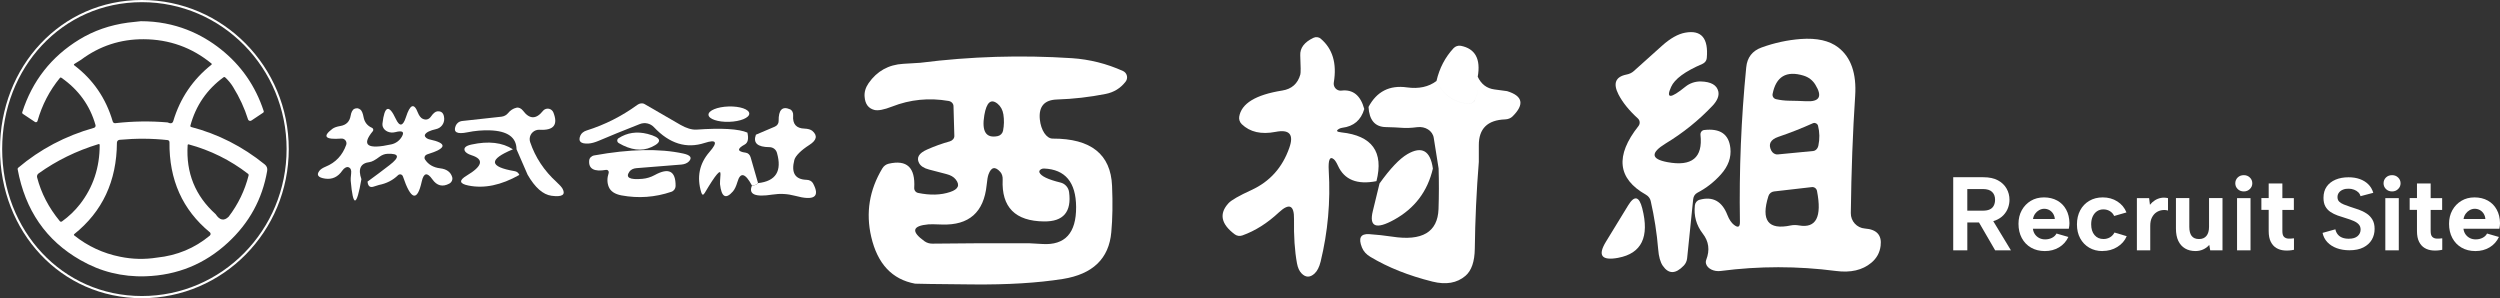
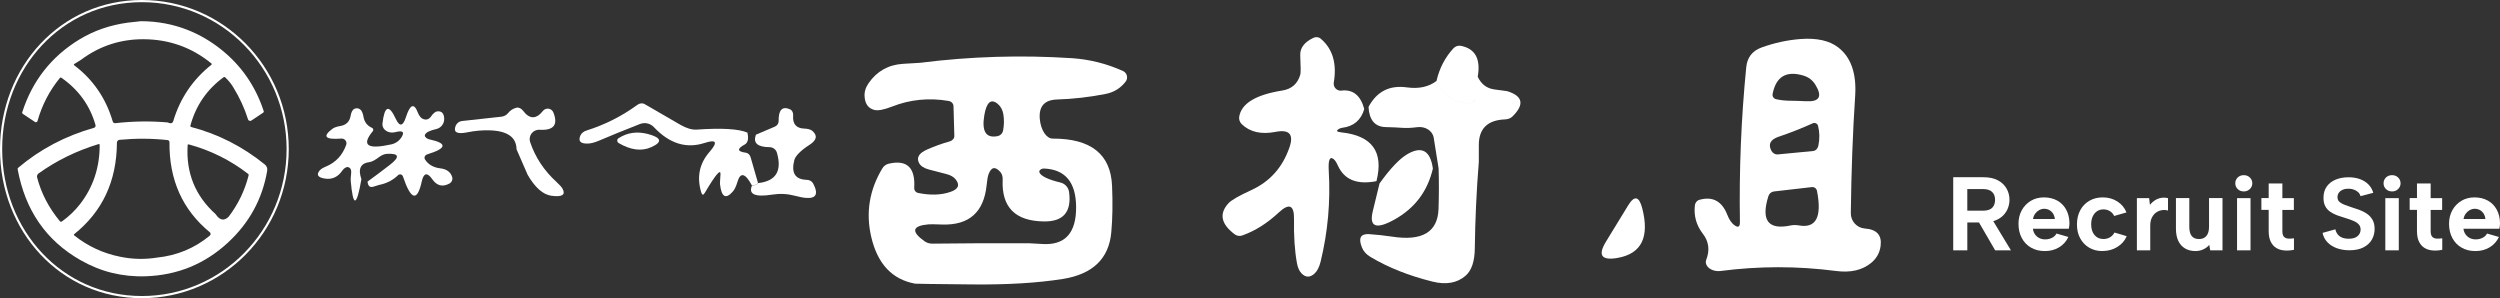
<svg xmlns="http://www.w3.org/2000/svg" id="_レイヤー_2" viewBox="0 0 1149.09 137.06">
  <rect x="0" y="0" width="1149.09" height="137.06" fill="#333333" stroke="none" />
  <defs>
    <style>.cls-1{fill:none;stroke:#fff;stroke-miterlimit:10;}.cls-2{fill:#fff;stroke-width:0px;}</style>
  </defs>
  <g id="_レイヤー_1-2">
-     <path class="cls-2" d="m778.26,91.42l-2.79,27.27c-.13,1.27-.66,2.46-1.53,3.37-3.77,3.95-6.98,3.99-9.65.12-1.15-1.68-1.86-4.19-2.12-7.54-.63-7.54-1.78-14.96-3.45-22.29-.27-1.18-1.07-2.21-2.2-2.86-13.08-7.38-14.22-17.9-3.42-31.55.84-1.07.72-2.59-.27-3.49-4.06-3.69-7.02-7.37-8.91-11.03-2.59-5.07-1.39-8.12,3.61-9.14,1.36-.25,2.53-.8,3.37-1.57,4.34-3.9,8.69-7.8,13.03-11.69,3.79-3.4,7.34-5.4,10.64-6,7.43-1.36,10.74,2.52,9.93,11.66-.09,1.18-.88,2.22-2.04,2.71-7.95,3.4-12.74,6.92-14.36,10.56-2.48,5.5-.3,5.47,6.55-.08,2-1.62,4.52-2.48,7.1-2.43,4.71.13,7.39,1.66,8.05,4.59.44,2.04-.46,4.25-2.71,6.63-6.36,6.7-13.51,12.45-21.47,17.27-7.06,4.32-6.82,7.18.75,8.59,11.3,2.12,16.38-2.05,15.23-12.52-.12-1.12.63-2.12,1.69-2.24,7.35-.86,11.37,1.91,12.05,8.32.47,4.29-.97,8.3-4.32,12.05-3.11,3.5-6.74,6.33-10.87,8.48-1.05.57-1.76,1.62-1.88,2.82h0Z" />
    <path class="cls-2" d="m627.06,50.14c-1.49,5.08-4.85,7.94-10.09,8.59-.52.08-.95.21-1.29.39-1.75.92-1.45,1.49.9,1.73,14.13,1.52,19.49,8.99,16.09,22.41-8.87,1.75-14.77-.62-17.7-7.1-.68-1.49-1.31-2.47-1.88-2.94-1.86-1.57-2.64.18-2.35,5.26.84,14.13-.4,28.05-3.73,41.75-.63,2.54-1.57,4.38-2.83,5.53-2.07,1.88-4.06,1.84-5.96-.12-1.02-1.05-1.71-2.58-2.08-4.59-1.05-5.68-1.5-12.47-1.37-20.37.1-6.41-2.2-7.44-6.91-3.1-5.34,5-10.95,8.54-16.83,10.63-1.18.42-2.47.24-3.45-.47-6.38-4.74-7.35-9.53-2.9-14.36,1.28-1.39,4.79-3.4,10.52-6.04,8.45-3.87,14.26-10.35,17.42-19.43,2.17-6.12.07-8.56-6.32-7.3-6.59,1.28-11.77.1-15.54-3.53-.93-.91-1.37-2.19-1.18-3.42.99-6.1,7.59-10.11,19.78-12.05,4.34-.68,7.12-3.14,8.32-7.38.21-.76.2-3.69-.04-8.79-.16-3.37,1.86-6.06,6.04-8.05,1.12-.55,2.45-.4,3.37.39,5.47,4.63,7.47,11.34,6.01,20.13-.29,1.75.87,3.41,2.6,3.71.31.05.62.06.93.02,5.29-.63,8.78,2.2,10.48,8.48h0Z" />
    <path class="cls-2" d="m797.06,103.39c1.81,1.41,2.69.97,2.67-1.33-.39-23.99.58-47.69,2.9-71.11.44-4.55,2.81-7.6,7.1-9.14,5.86-2.12,11.84-3.41,17.93-3.88,7.46-.55,13.21.75,17.27,3.88,5.86,4.53,8.45,11.96,7.77,22.29-1.1,16.67-1.77,34.61-2,53.84-.05,3.72,2.79,6.83,6.48,7.1,5.44.39,7.85,3.05,7.22,7.97-.39,3.14-1.82,5.73-4.28,7.77-4.08,3.4-9.5,4.66-16.25,3.77-17.66-2.3-35.32-2.3-52.98,0-3.05.41-6.05-1.04-6.71-3.24-.19-.63-.16-1.28.07-1.9,1.73-4.45,1.19-8.46-1.61-12.05-2.96-3.85-4.16-8.18-3.61-12.99.14-1.24,1-2.25,2.16-2.55,6.07-1.67,10.33.67,12.79,7.02.81,2.07,1.83,3.58,3.06,4.55h0Zm31.9-68.64c-7.9-2.38-12.64.43-14.21,8.44-.21,1.08.48,2.14,1.57,2.39,1.96.45,3.95.68,5.97.71,2.62.03,5.23.11,7.85.24,6.17.34,7.6-2.18,4.28-7.57-1.28-2.09-3.1-3.49-5.45-4.2Zm6.83,32.18c.65-3.09.6-6.13-.16-9.14-.25-.92-1.19-1.47-2.12-1.22-.08.02-.16.05-.24.08-5.18,2.33-10.46,4.41-15.85,6.24-3.66,1.26-4.76,3.35-3.3,6.28.61,1.21,1.8,1.92,2.98,1.81l16.29-1.57c1.14-.11,2.11-1.11,2.39-2.47h0Zm-8.87,36.69c7.82,1.39,10.57-3.9,8.24-15.85-.22-1.14-1.27-1.91-2.39-1.77l-17.39,2c-1.19.14-2.19.97-2.55,2.12-3.53,11.2-.1,15.7,10.28,13.5,1.15-.24,2.42-.24,3.81,0h0Z" />
    <path class="cls-2" d="m438.65,62.5l-.39-13.74c-.03-1.15-.96-2.13-2.24-2.36-9.02-1.54-17.7-.68-26.02,2.59-3.74,1.46-6.46,1.98-8.16,1.53-2.69-.71-4.17-2.69-4.43-5.96-.21-2.17.41-4.29,1.84-6.36,3.85-5.52,9.16-8.48,15.93-8.87,5-.29,7.59-.44,7.77-.47,23.15-2.93,46.4-3.64,69.74-2.12,8.13.55,15.96,2.51,23.47,5.89,1.62.74,2.33,2.64,1.6,4.26-.11.25-.25.48-.42.68-2.35,3.01-5.41,4.88-9.18,5.61-7.38,1.46-14.82,2.31-22.33,2.55-5.83.18-8.46,3.23-7.89,9.14.49,4.99,3.05,8.83,5.89,8.83,17.61-.05,26.71,7.19,27.31,21.74.34,7.9.22,14.99-.35,21.27-1.07,12.14-8.5,19.31-22.29,21.51-11.59,1.83-25.4,2.67-41.44,2.51-17.24-.16-26.06-.28-26.45-.35-10.57-1.94-17.29-9.12-20.17-21.54-2.56-11.04-.86-21.52,5.1-31.43.65-1.1,1.7-1.88,2.9-2.16,8.4-1.96,12.32,1.73,11.77,11.07-.07,1.12.68,2.12,1.77,2.35,5.55,1.15,10.46,1.01,14.75-.43,3.77-1.26,4.61-3.19,2.51-5.81-.89-1.12-2.3-1.94-4.24-2.43-2.64-.68-5.3-1.37-7.97-2.08-2.33-.6-3.86-1.6-4.59-2.98-1.31-2.49-.09-4.55,3.65-6.2,3.4-1.52,6.89-2.77,10.48-3.77,1.25-.38,2.1-1.39,2.08-2.47h0Zm19.86-14.83c-3.03-2.43-5.06-.68-6.08,5.26-1.28,7.54.78,10.74,6.2,9.62,1.2-.27,2.14-1.22,2.4-2.43.5-2.51.55-5.02.16-7.53-.34-2.09-1.23-3.73-2.67-4.91h0Zm-29.9,64.32c14.73-.18,29.47-.25,44.23-.19.18,0,2.28.12,6.28.35,10.41.65,15.58-5.02,15.5-17.03-.08-11.35-4.98-17.24-14.72-17.66-1.05-.05-2.02.51-2.18,1.25-.04.2-.02.4.06.59.73,1.67,3.94,3.21,9.61,4.59,2.12.49,3.72,2.26,4,4.43,1.2,9.08-2.63,13.57-11.5,13.46-13.26-.13-19.61-6.54-19.03-19.23.07-1.38-.31-2.64-1.06-3.49-2.38-2.69-4.2-2.33-5.45,1.1-.34.92-.63,2.56-.86,4.95-1.28,12.48-8.12,18.51-20.52,18.09-3.32-.13-5.39-.16-6.2-.08-7.53.68-8.12,3.28-1.77,7.81,1.05.72,2.31,1.09,3.61,1.06h0Z" />
    <path class="cls-2" d="m679.21,35.26c.71,3.98.25,7.57-1.37,10.79-.55,1.09-1.72,1.73-2.94,1.61-6.75-.63-11.63-4.11-14.64-10.44,1.36-5.89,3.98-10.91,7.85-15.07.88-.91,2.13-1.32,3.34-1.1,6.62,1.31,9.21,6.04,7.77,14.21h0Zm0,0c1.6,3.43,4.16,5.38,7.69,5.85,3.77.47,5.7.73,5.81.78,7.25,2.22,8.08,6.1,2.51,11.62-.83.83-2.05,1.32-3.41,1.37-8.11.29-12.14,4.26-12.09,11.93.03,4.58.03,7.12,0,7.61-1.07,13.29-1.69,26.59-1.85,39.91-.08,5.94-1.52,10.1-4.32,12.48-3.87,3.3-8.91,4.17-15.11,2.63-10.94-2.72-20.46-6.51-28.57-11.38-1.88-1.12-3.18-2.56-3.88-4.32-1.73-4.32-.63-6.36,3.3-6.12,3.5.24,7.01.61,10.52,1.14,13.86,2.17,21-2.05,21.39-12.67.21-6.23.22-12.44.04-18.64l-2.24-14.09c-.5-3.23-3.89-5.41-7.61-4.9-2.83.37-5.27.46-7.34.27-1.7-.13-4.07-.24-7.1-.31-4.95-.1-7.59-3.19-7.93-9.26,3.79-7.12,9.68-10.11,17.66-8.99,5.44.76,9.97-.22,13.58-2.94,3.01,6.33,7.89,9.81,14.64,10.44,1.23.12,2.4-.52,2.94-1.61,1.62-3.22,2.08-6.81,1.37-10.79h0Z" />
    <path class="cls-2" d="m343.53,60.93c.65,2.85.25,4.68-1.22,5.49-3.66,1.99-3.49,3.24.51,3.77,1,.13,1.87.96,2.2,2.12l3.41,11.85c-.78.76-1.71,1.14-2.79,1.14-3.11-5.81-5.35-6.34-6.71-1.61-.57,1.94-1.26,3.36-2.04,4.28-3.3,3.79-5.28,2.67-5.96-3.37-.03-.42.05-1.88.23-4.39.21-2.88-2.2-.07-7.22,8.44-.68,1.15-1.22,1.09-1.61-.2-2.15-7.04-.89-13.24,3.77-18.6,3.95-4.53,3.22-5.91-2.2-4.16-8.43,2.75-16.19.34-23.31-7.22-1.65-1.78-4.24-2.36-6.51-1.45-7.67,3.01-14,5.59-18.99,7.73-1.75.73-3.28,1.14-4.59,1.22-3.64.21-4.88-1.02-3.73-3.69.45-1.04,1.52-1.9,2.9-2.32,8.37-2.64,16.12-6.55,23.23-11.73,1.08-.81,2.42-.96,3.38-.39l16.48,9.54c2.68,1.55,5.27,2.32,7.3,2.2,11.65-.81,19.47-.36,23.47,1.37h0Z" />
    <path class="cls-2" d="m168.9,83.49c3.43-2.49,6.82-5.02,10.16-7.61,4.84-3.72,4.49-5.44-1.06-5.18-1.18.05-2.41.51-3.53,1.33-1.99,1.52-3.52,2.34-4.59,2.47-4.16.5-5.42,3.11-3.77,7.85-2.2,12.82-3.83,13.07-4.91.74-.05-.6.01-1.74.2-3.41.18-1.47-.2-2.39-1.14-2.79-.85-.36-2.07.27-2.9,1.49-1.99,2.93-4.61,4.17-7.85,3.73-3.32-.47-4.21-1.69-2.67-3.65.55-.68,1.49-1.3,2.83-1.85,4.6-1.88,7.76-5.23,9.46-10.05.39-1.13-.22-2.36-1.36-2.75-.28-.1-.58-.14-.87-.12-7.48.58-8.84-.93-4.08-4.51.79-.57,1.97-.99,3.57-1.26,2.75-.44,4.34-2.04,4.79-4.79.24-1.54.89-2.73,1.69-3.1,1.02-.47,1.96-.34,2.83.39.59.47,1.12,1.75,1.41,3.41.44,2.35,1.73,3.99,3.85,4.91.52.22.75.83.53,1.34-.04.08-.08.16-.14.23-5.36,6.49-2.51,8.5,8.56,6.04,2.02-.45,3.76-1.73,4.79-3.53,1.31-2.25.3-2.94-3.02-2.08-2.48.65-5.05-.48-5.74-2.53-.15-.45-.2-.92-.15-1.4.94-8.21,2.98-8.95,6.12-2.2,1.75,3.74,3.31,3.49,4.67-.75,1.91-5.96,3.74-6.66,5.49-2.08.57,1.44,1.41,2.5,2.28,2.86,1.57.66,2.85.25,3.85-1.22.9-1.32,1.96-2.17,2.79-2.24,1.99-.21,3.05.88,3.18,3.26.13,2.33-1.45,4.41-3.73,4.9-2.8.63-4.49,1.45-5.06,2.47-.39.67.21,1.58,1.35,2.05.2.08.41.14.61.19,8.42,1.8,8.08,4.11-1.02,6.91-.87.27-1.39,1.14-1.16,1.93.04.14.1.27.18.39,1.49,2.33,3.81,3.69,6.95,4.08,2.96.34,4.8,1.66,5.53,3.96.37,1.16-.17,2.45-1.29,3.06-3.11,1.67-5.72,1.02-7.81-1.96-2.35-3.35-3.98-3.02-4.87.98-2.07,9.44-4.96,8.66-8.67-2.35-.23-.7-.98-1.09-1.68-.86-.19.06-.37.17-.52.31-2.38,2.33-5.31,3.83-8.79,4.51-.29.08-1.13.34-2.51.78-1.65.53-2.57-.26-2.75-2.35h0Z" />
    <path class="cls-2" d="m242.48,80.24l-5.06-11.62c-.08-5.55-4.17-8.45-12.28-8.71-3.45-.1-6.88.2-10.28.9-4.81.99-6.62,0-5.42-2.98.51-1.21,1.59-2.05,2.83-2.2l18.25-2c1.18-.15,2.25-.72,2.98-1.61,1.05-1.31,2.34-2.15,3.88-2.51.99-.26,2.19.29,3.02,1.37,2.98,3.98,6.03,4.02,9.14.12.97-1.22,2.75-1.42,3.97-.44.38.3.67.7.85,1.15,2.25,5.68.13,8.32-6.36,7.93-2.38-.13-4.41,1.7-4.54,4.08-.03.54.05,1.09.22,1.61,2.38,7.04,6.44,13.16,12.17,18.37,1.39,1.26,2.3,2.29,2.75,3.1,1.46,2.77-.24,3.83-5.1,3.18-3.92-.52-7.6-3.77-11.03-9.73h0Z" />
-     <ellipse class="cls-2" cx="335.02" cy="52.46" rx="9.38" ry="3.53" transform="translate(-1.41 9.97) rotate(-1.7)" />
    <path class="cls-2" d="m345.65,85.3c1.07,0,2-.38,2.79-1.14,8.19-.89,11.08-5.53,8.67-13.93-.42-1.51-1.79-2.56-3.38-2.59-5.6-.03-7.69-1.94-6.28-5.73l8.67-3.69c1.09-.45,1.8-1.48,1.77-2.59-.08-5.15,1.67-6.95,5.26-5.38.96.44,1.53,1.59,1.41,2.86-.31,3.9,1.43,5.9,5.22,6,1.55.05,2.84.42,3.57,1.02,2.54,2.15,2.08,4.32-1.37,6.51-3.78,2.41-6.38,5.01-6.87,6.87-1.54,5.94.34,8.99,5.65,9.14,1.29.02,2.41.64,2.94,1.61,3.35,6.23.59,8.14-8.28,5.73-3.43-.92-6.89-1.1-10.4-.55-7.98,1.26-11.1-.13-9.38-4.16h0Z" />
    <path class="cls-2" d="m297.65,61.55c6.41,1.68,6.99,3.7,1.73,6.08-4.45,2.01-9.46,1.39-15.03-1.88-.62-.39-.84-1.2-.48-1.79.1-.17.24-.31.4-.41,3.98-2.59,8.44-3.25,13.38-2Z" />
-     <path class="cls-2" d="m235.77,68.62c-11.3,4.68-11.04,8.03.78,10.05,1.02.16,1.74.73,2.16,1.73-8.37,4.74-16.18,6.36-23.43,4.87-4.19-.84-4.45-2.35-.78-4.55,7.35-4.39,8.08-7.52,2.2-9.38-1.62-.51-2.81-1.3-3.1-2.08-.52-1.33.52-2.28,3.14-2.83,7.82-1.7,14.17-.97,19.03,2.2Z" />
    <path class="cls-2" d="m658.61,77.45c-2.43,10.49-8.37,18.34-17.82,23.55-8.29,4.58-11.56,3.27-9.81-3.92l3.1-12.75c4.92-6.88,9.2-11.38,12.83-13.5,6.62-3.82,10.52-1.61,11.69,6.63h0Z" />
-     <path class="cls-2" d="m278.58,78.08c-5.52.97-8.11-.47-7.77-4.32.09-1.13,1.02-2.08,2.28-2.32,16.38-2.96,30.05-3.24,41.01-.86,3.32.73,4.16,1.95,2.51,3.65-.76.78-1.99,1.29-3.45,1.41l-20.64,1.65c-1.39.1-2.58.69-3.22,1.61-1.91,2.72.06,3.82,5.93,3.3,2.01-.18,3.91-.76,5.69-1.73,6.49-3.56,9.69-1.87,9.61,5.06-.03,1.2-.81,2.25-1.96,2.63-7.48,2.54-15.12,3.09-22.92,1.65-3.06-.58-5.01-1.88-5.85-3.92-.78-1.91-.8-4.03-.04-6.36.18-.6-.13-1.24-.69-1.42-.16-.05-.32-.06-.49-.03h0Z" />
    <path class="cls-2" d="m743.81,118.5c-7.67,1.41-9.55-1.06-5.65-7.42l10.2-16.68c2.88-4.71,5.04-4.25,6.48,1.37,3.37,13.14-.3,20.71-11.03,22.72h0Z" />
    <path class="cls-1" d="m132.23,68.53c0,37.57-30,68.03-67.02,68.03S.5,106.1.5,68.53,28.2.5,65.21.5s67.02,30.46,67.02,68.03Z" />
    <path class="cls-2" d="m64.6,9.74c16.16,0,28.27,6.05,36.88,12.88,9.37,7.43,15.95,16.91,19.73,28.44.09.28-.02.59-.28.75l-5.36,3.58c-.49.32-1.13.2-1.45-.27-.05-.08-.1-.17-.12-.26-1.59-5.08-3.87-10.03-6.85-14.86-1.02-1.67-2.25-3.16-3.69-4.47-.19-.18-.48-.19-.68-.04-7.71,5.64-12.81,13.08-15.29,22.32-.06.23.07.47.3.54h0c12.4,3.23,23.69,8.97,33.88,17.21.97.78,1.34,1.78,1.13,3-2.21,12.9-8.22,23.89-18.04,32.96-10.63,9.84-23.25,14.99-37.86,15.47-5.33.18-10.53-.36-15.6-1.62-4.84-1.19-9.62-3.13-14.36-5.84-15.74-8.98-25.36-22.9-28.83-41.76-.04-.24.05-.49.24-.65,10.1-8.54,21.71-14.66,34.83-18.36.55-.15.88-.72.72-1.28,0,0,0,0,0,0-2.54-8.99-7.78-16.25-15.72-21.77-.2-.14-.48-.1-.64.1-4.78,5.83-8.21,12.43-10.31,19.82-.11.4-.53.64-.94.52-.08-.02-.16-.06-.22-.1l-5.61-3.74c-.23-.15-.33-.43-.25-.69,4.64-14.45,13.39-25.6,26.23-33.45,6.64-4.06,14.09-6.65,22.34-7.77l5.82-.64h0Zm-27.22,17.66l-3.3,2.06c-.14.09-.17.29-.06.45.02.04.06.07.09.09,8.69,6.58,14.59,15.19,17.71,25.85.15.5.64.83,1.16.77,8.12-.92,16.13-1.04,24.03-.35,1.43.67,2.31.47,2.63-.62,3.14-10.49,9-19.13,17.57-25.92.15-.11.17-.33.06-.47-.01-.02-.03-.03-.05-.05-9.02-7.39-19.42-11.12-31.2-11.18-10.62-.05-20.17,3.07-28.65,9.36h0Zm17.85,90.61c5.64,1.16,11.26,1.29,16.87.4,9.27-.96,17.38-4.33,24.34-10.12.42-.35.48-.98.13-1.4-.04-.05-.08-.09-.13-.13-12.56-10.34-18.74-24.14-18.54-41.41,0-.49-.36-.9-.84-.96-7.13-.79-14.49-.83-22.11-.13-.68.06-1.21.63-1.21,1.32-.1,17.65-6.64,31.66-19.64,42.05-.15.12-.18.34-.07.49.02.02.04.04.06.06,6.24,4.98,13.29,8.26,21.14,9.83h0Zm-18.53-24.07c6.11-7.84,9.15-16.96,9.12-27.37,0-.2-.17-.37-.37-.37-.04,0-.08,0-.11.02-10.21,3.11-19.42,7.62-27.63,13.52-.57.41-.82,1.13-.65,1.81,1.87,7.24,5.35,13.94,10.44,20.1.24.3.67.35.98.13,3.19-2.3,5.93-4.91,8.21-7.84Zm62.43,4.51c1.87,2.85,3.86,3.23,5.98,1.14,4.36-5.71,7.41-12.04,9.17-18.99.07-.26-.03-.53-.24-.69-8.2-6.33-17.32-10.85-27.34-13.56-.19-.05-.38.06-.44.25,0,.02,0,.05-.01.07-.81,12.75,3.48,23.34,12.88,31.78h0Z" />
    <path class="cls-2" d="m911.59,81.46c2.72,0,4.96.47,6.72,1.42s3.09,2.21,3.98,3.79c.9,1.58,1.34,3.3,1.34,5.16,0,1.25-.22,2.49-.67,3.72s-1.15,2.35-2.11,3.36-2.2,1.82-3.72,2.42c-1.52.61-3.37.91-5.54.91h-7.34v12.82h-6.48v-33.6h13.82Zm5.42,10.37c0-1.54-.46-2.74-1.37-3.62-.91-.88-2.33-1.32-4.25-1.32h-7.15v9.94h7.15c1.31,0,2.38-.19,3.19-.58.82-.38,1.42-.96,1.82-1.73.4-.77.6-1.66.6-2.69Zm-1.78,8.26l9.07,14.98h-7.25l-8.69-14.98h6.86Z" />
    <path class="cls-2" d="m939.91,115.4c-2.43,0-4.56-.53-6.38-1.58s-3.24-2.53-4.25-4.42c-1.01-1.89-1.51-4.06-1.51-6.53,0-2.34.5-4.42,1.51-6.24s2.39-3.26,4.15-4.32c1.76-1.06,3.78-1.58,6.05-1.58s4.34.49,6.1,1.46c1.76.98,3.13,2.36,4.1,4.15.98,1.79,1.48,3.87,1.51,6.24,0,.35-.02.74-.07,1.18-.05.43-.12.89-.22,1.37h-16.51c.13,1.02.46,1.9.98,2.62.53.72,1.18,1.28,1.97,1.68s1.69.6,2.71.6c1.15,0,2.2-.24,3.14-.72.94-.48,1.62-1.14,2.04-1.97l5.47,1.58c-.96,2.05-2.39,3.64-4.3,4.78-1.9,1.14-4.07,1.7-6.5,1.7Zm4.56-14.74c-.07-.89-.32-1.7-.77-2.42-.45-.72-1.03-1.28-1.75-1.68s-1.54-.6-2.47-.6c-.8.03-1.55.25-2.26.65-.71.4-1.3.94-1.8,1.63-.5.69-.82,1.5-.98,2.42h10.03Z" />
    <path class="cls-2" d="m966.36,115.4c-2.3,0-4.34-.52-6.1-1.56s-3.14-2.47-4.13-4.3c-.99-1.82-1.49-3.95-1.49-6.38s.5-4.62,1.49-6.48c.99-1.86,2.38-3.31,4.18-4.37,1.79-1.06,3.86-1.58,6.19-1.58,2.53,0,4.77.62,6.72,1.87s3.34,2.93,4.18,5.04l-5.66,1.63c-.42-.93-1.06-1.66-1.94-2.21-.88-.54-1.88-.82-3-.82s-2.1.29-2.95.86c-.85.58-1.5,1.38-1.97,2.4s-.7,2.22-.7,3.6c0,2.08.51,3.73,1.54,4.94,1.02,1.22,2.4,1.82,4.13,1.82,1.09,0,2.07-.26,2.95-.77.88-.51,1.58-1.25,2.09-2.21l5.62,1.68c-.86,2.05-2.3,3.7-4.3,4.94-2,1.25-4.28,1.87-6.84,1.87Z" />
    <path class="cls-2" d="m982.19,91.06h5.62l.38,3.07c.67-.83,1.43-1.52,2.28-2.06.85-.54,1.78-.91,2.78-1.1,1.01-.19,2.09-.16,3.24.1v5.71c-.83-.26-1.73-.32-2.69-.19-.96.13-1.85.46-2.66,1.01-.82.54-1.49,1.33-2.02,2.35-.53,1.02-.79,2.29-.79,3.79v11.33h-6.14v-24Z" />
    <path class="cls-2" d="m1021.55,115.06h-5.66l-.43-2.5c-.77.9-1.7,1.59-2.81,2.09-1.1.5-2.28.74-3.53.74-1.86,0-3.46-.4-4.8-1.2-1.34-.8-2.38-1.96-3.1-3.48-.72-1.52-1.08-3.4-1.08-5.64v-14.02h6.14v13.2c0,1.86.36,3.26,1.08,4.2s1.85,1.42,3.38,1.42,2.61-.48,3.41-1.44c.8-.96,1.2-2.35,1.2-4.18v-13.2h6.19v24Z" />
    <path class="cls-2" d="m1031.35,87.99c-1.15,0-2.1-.37-2.83-1.1-.74-.74-1.1-1.62-1.1-2.64s.37-1.94,1.1-2.66c.74-.72,1.68-1.08,2.83-1.08,1.09,0,2.01.36,2.76,1.08.75.72,1.13,1.61,1.13,2.66s-.38,1.9-1.13,2.64-1.67,1.1-2.76,1.1Zm-3.12,3.07h6.19v24h-6.19v-24Z" />
    <path class="cls-2" d="m1042.77,91.06v-6.72h6.29v6.72h5.28v5.42h-5.28v9.74c0,1.28.26,2.17.77,2.66s1.18.76,2.02.79c.83.03,1.68-.02,2.54-.14v5.28c-1.5.32-2.96.42-4.37.31-1.41-.11-2.65-.49-3.72-1.13-1.07-.64-1.93-1.59-2.57-2.86-.64-1.26-.96-2.9-.96-4.92v-9.74h-3.36v-5.42h3.36Z" />
    <path class="cls-2" d="m1099.5,87.99c-1.15,0-2.1-.37-2.83-1.1-.74-.74-1.1-1.62-1.1-2.64s.37-1.94,1.1-2.66c.74-.72,1.68-1.08,2.83-1.08,1.09,0,2.01.36,2.76,1.08.75.72,1.13,1.61,1.13,2.66s-.38,1.9-1.13,2.64-1.67,1.1-2.76,1.1Zm-3.12,3.07h6.19v24h-6.19v-24Z" />
    <path class="cls-2" d="m1110.93,91.06v-6.72h6.29v6.72h5.28v5.42h-5.28v9.74c0,1.28.26,2.17.77,2.66s1.18.76,2.02.79c.83.03,1.68-.02,2.54-.14v5.28c-1.5.32-2.96.42-4.37.31-1.41-.11-2.65-.49-3.72-1.13-1.07-.64-1.93-1.59-2.57-2.86-.64-1.26-.96-2.9-.96-4.92v-9.74h-3.36v-5.42h3.36Z" />
    <path class="cls-2" d="m1137.81,115.4c-2.43,0-4.56-.53-6.38-1.58s-3.24-2.53-4.25-4.42c-1.01-1.89-1.51-4.06-1.51-6.53,0-2.34.5-4.42,1.51-6.24s2.39-3.26,4.15-4.32c1.76-1.06,3.78-1.58,6.05-1.58s4.34.49,6.1,1.46c1.76.98,3.13,2.36,4.1,4.15.98,1.79,1.48,3.87,1.51,6.24,0,.35-.02.74-.07,1.18-.05.43-.12.89-.22,1.37h-16.51c.13,1.02.46,1.9.98,2.62.53.72,1.18,1.28,1.97,1.68s1.69.6,2.71.6c1.15,0,2.2-.24,3.14-.72.94-.48,1.62-1.14,2.04-1.97l5.47,1.58c-.96,2.05-2.39,3.64-4.3,4.78-1.9,1.14-4.07,1.7-6.5,1.7Zm4.56-14.74c-.07-.89-.32-1.7-.77-2.42-.45-.72-1.03-1.28-1.75-1.68s-1.54-.6-2.47-.6c-.8.03-1.55.25-2.26.65-.71.4-1.3.94-1.8,1.63-.5.69-.82,1.5-.98,2.42h10.03Z" />
    <path class="cls-2" d="m1073.42,105.41c.19.88.54,1.64,1.06,2.3.52.66,1.2,1.16,2.04,1.5.85.34,1.86.52,3.05.52,1.82,0,3.18-.41,4.09-1.22.91-.81,1.36-1.82,1.36-3.01,0-.94-.28-1.72-.85-2.35-.56-.63-1.36-1.16-2.37-1.6-1.02-.44-2.2-.86-3.55-1.27-1.29-.38-2.54-.78-3.76-1.22-1.22-.44-2.33-.99-3.31-1.64s-1.77-1.5-2.35-2.54c-.58-1.03-.87-2.35-.87-3.95,0-2.04.49-3.75,1.46-5.15.97-1.39,2.33-2.46,4.07-3.2,1.74-.74,3.74-1.1,5.99-1.1,1.91,0,3.63.27,5.17.82,1.54.55,2.83,1.35,3.9,2.4,1.07,1.05,1.83,2.36,2.3,3.92l-5.88,1.55c-.16-.69-.49-1.28-1.01-1.79-.52-.5-1.17-.9-1.95-1.2-.78-.3-1.6-.45-2.44-.45-.94-.03-1.81.11-2.61.42-.8.31-1.43.77-1.88,1.36-.46.6-.68,1.29-.68,2.07,0,.88.26,1.58.78,2.09s1.23.96,2.14,1.32c.91.36,1.88.71,2.91,1.06,1.32.41,2.64.85,3.97,1.32,1.33.47,2.54,1.07,3.64,1.81,1.1.74,1.97,1.67,2.63,2.8s.99,2.54.99,4.23c0,1.85-.43,3.51-1.29,4.98-.86,1.47-2.15,2.65-3.85,3.52-1.71.88-3.85,1.32-6.42,1.32-2.16,0-4.11-.32-5.85-.96-1.74-.64-3.17-1.56-4.3-2.75-1.13-1.19-1.86-2.62-2.21-4.28l5.88-1.64Z" />
  </g>
</svg>